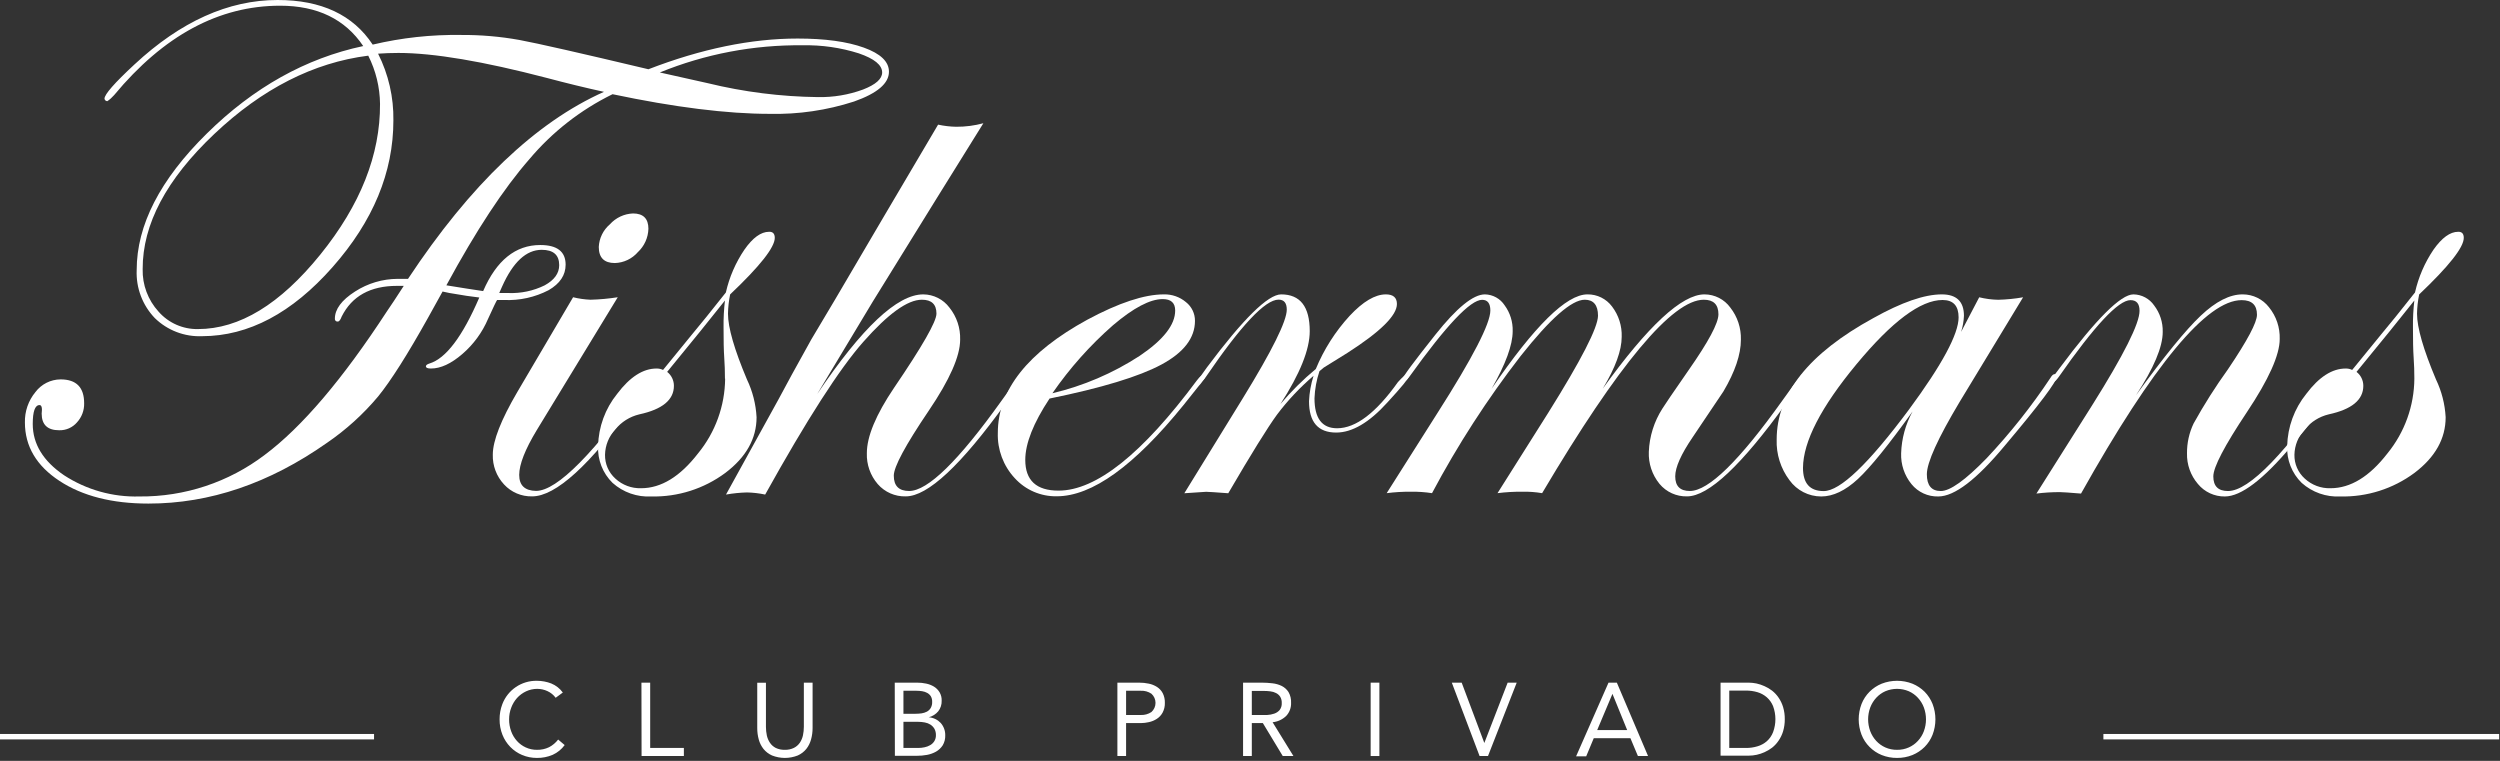
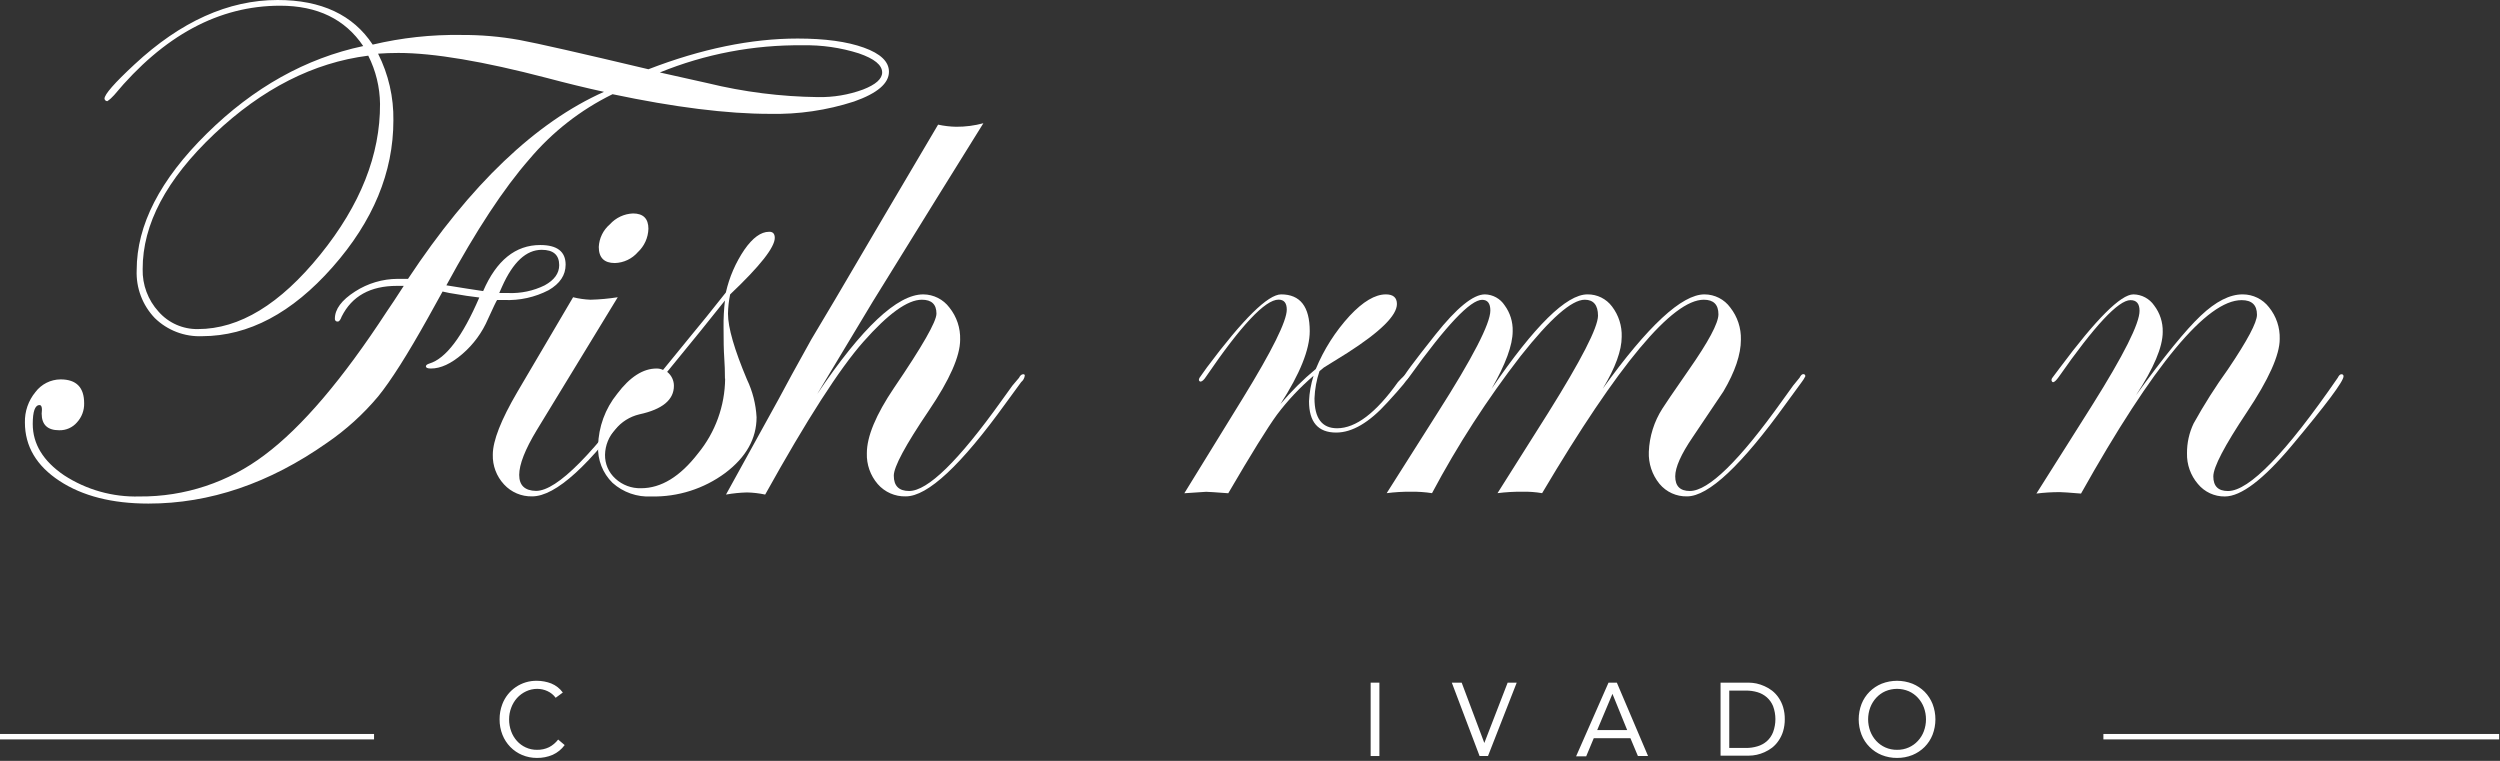
<svg xmlns="http://www.w3.org/2000/svg" width="552" height="168" viewBox="0 0 552 168">
  <rect x="0" y="0" width="552" height="168" fill="#333333" stroke="none" />
  <g fill="#FFF">
    <path d="M196.28,15.84 C196.28,18.413 193.707,20.607 188.56,22.42 C182.569,24.358 176.295,25.277 170,25.14 C160.547,25.14 148.963,23.693 135.25,20.8 C128.181,24.263 121.914,29.164 116.85,35.19 C111.223,41.617 105.127,50.887 98.56,63 C101.82,63.533 104.527,63.957 106.68,64.27 C109.62,57.49 113.823,54.1 119.29,54.1 C123.017,54.1 124.883,55.543 124.89,58.43 C124.89,60.75 123.64,62.62 121.14,64.07 C118.116,65.639 114.733,66.387 111.33,66.24 L109.76,66.24 C109.6,66.447 108.933,67.837 107.76,70.41 C106.488,73.399 104.544,76.054 102.08,78.17 C99.613,80.303 97.303,81.37 95.15,81.37 C94.41,81.37 94.04,81.21 94.04,80.89 C94.04,80.63 94.31,80.42 94.83,80.26 C98.457,79.16 102.123,74.303 105.83,65.69 C104.31,65.53 102.103,65.197 99.21,64.69 L97.72,64.37 C96.98,65.703 95.903,67.647 94.49,70.2 C89.97,78.3 86.303,84.08 83.49,87.54 C80.202,91.46 76.393,94.912 72.17,97.8 C59.45,106.733 46.313,111.197 32.76,111.19 C24.76,111.19 18.22,109.523 13.14,106.19 C8.06,102.857 5.513,98.56 5.5,93.3 C5.438,90.851 6.262,88.461 7.82,86.57 C9.134,84.819 11.191,83.783 13.38,83.77 C16.853,83.77 18.587,85.53 18.58,89.05 C18.619,90.605 18.053,92.115 17,93.26 C16.017,94.405 14.569,95.044 13.06,95 C10.493,95 9.207,93.777 9.2,91.33 C9.36,90.07 9.2,89.44 8.73,89.44 C7.73,89.44 7.23,90.84 7.23,93.62 C7.23,98.027 9.53,101.797 14.13,104.93 C19.076,108.153 24.889,109.789 30.79,109.62 C40.772,109.709 50.502,106.48 58.45,100.44 C66.65,94.32 75.65,83.747 85.45,68.72 C86.29,67.51 87.52,65.65 89.15,63.12 L87.65,63.12 C81.77,63.12 77.7,65.38 75.44,69.9 C75.17,70.64 74.89,71 74.57,71 C74.397,71.023 74.223,70.965 74.099,70.841 C73.975,70.717 73.917,70.543 73.94,70.37 C73.94,68.27 75.423,66.27 78.39,64.37 C81.197,62.555 84.467,61.583 87.81,61.57 L90.09,61.57 C103.857,40.77 118.28,27.007 133.36,20.28 C129.313,19.393 125.11,18.37 120.75,17.21 C106.67,13.53 95.743,11.69 87.97,11.69 C86.39,11.69 84.89,11.75 83.48,11.85 C85.781,16.418 86.941,21.476 86.86,26.59 C86.86,38.043 82.383,48.84 73.43,58.98 C64.477,69.12 54.887,74.203 44.66,74.23 C40.764,74.402 36.97,72.954 34.18,70.23 C31.456,67.39 30.011,63.561 30.18,59.63 C30.18,49.703 35.343,39.653 45.67,29.48 C55.997,19.307 67.507,12.87 80.2,10.17 C76.2,4.23 70.08,1.26 61.84,1.26 C48.34,1.26 36.127,7.84 25.2,21 C24.76,21.509 24.255,21.96 23.7,22.34 C23.381,22.343 23.11,22.106 23.07,21.79 C23.07,20.843 25.277,18.323 29.69,14.23 C39.897,4.743 50.43,0 61.29,0 C70.957,0 77.957,3.283 82.29,9.85 C88.68,8.335 95.234,7.62 101.8,7.72 C106.132,7.69 110.457,8.062 114.72,8.83 C118.66,9.563 128.143,11.717 143.17,15.29 C154.883,10.77 165.863,8.51 176.11,8.51 C182.15,8.51 187.023,9.177 190.73,10.51 C194.437,11.843 196.287,13.62 196.28,15.84 Z M83.91,22.93 C83.865,19.232 82.975,15.592 81.31,12.29 C69.217,13.823 57.883,19.59 47.31,29.59 C36.737,39.59 31.467,49.533 31.5,59.42 C31.416,62.881 32.67,66.24 35,68.8 C37.193,71.307 40.38,72.72 43.71,72.66 C52.85,72.66 61.85,67.183 70.71,56.23 C79.57,45.277 83.97,34.177 83.91,22.93 Z M123.47,58.55 C123.47,56.29 122.183,55.16 119.61,55.16 C116.19,55.16 113.273,57.867 110.86,63.28 L110.23,64.7 L112.23,64.7 C115.01,64.812 117.774,64.228 120.27,63 C122.403,61.827 123.47,60.343 123.47,58.55 Z M194.78,16 C194.78,14.367 193.06,12.96 189.62,11.78 C185.609,10.511 181.416,9.909 177.21,10 C166.409,9.88 155.692,11.92 145.69,16 L156.25,18.36 C164.224,20.307 172.393,21.34 180.6,21.44 C183.984,21.505 187.351,20.942 190.53,19.78 C193.37,18.68 194.78,17.42 194.78,16 Z" />
    <path d="M144.31,83.1 C144.089,83.545 143.825,83.967 143.52,84.36 L140.13,89 C130.243,102.733 122.697,109.6 117.49,109.6 C115.14,109.654 112.88,108.692 111.29,106.96 C109.63,105.178 108.739,102.814 108.81,100.38 C108.81,97.327 110.623,92.703 114.25,86.51 L126.54,65.63 C127.805,65.944 129.098,66.128 130.4,66.18 C132.41,66.126 134.414,65.942 136.4,65.63 L118.5,95 C115.933,99.253 114.647,102.537 114.64,104.85 C114.633,107.163 115.87,108.343 118.35,108.39 C123.017,108.39 131.25,100.057 143.05,83.39 C143.31,82.87 143.57,82.61 143.84,82.61 C143.974,82.587 144.111,82.632 144.205,82.73 C144.299,82.828 144.338,82.967 144.31,83.1 L144.31,83.1 Z M143.17,50.51 C143.116,52.473 142.276,54.331 140.84,55.67 C139.558,57.148 137.716,58.022 135.76,58.08 C133.4,58.08 132.21,56.9 132.21,54.53 C132.3,52.596 133.187,50.786 134.66,49.53 C135.972,48.071 137.819,47.205 139.78,47.13 C142,47.13 143.17,48.25 143.17,50.51 L143.17,50.51 Z" />
    <path d="M171.07 52.52C171.07 54.62 167.783 58.783 161.21 65.01 160.923 66.413 160.765 67.839 160.74 69.27 160.74 72.323 162.133 77.157 164.92 83.77 166.172 86.386 166.896 89.224 167.05 92.12 167.05 96.847 164.75 100.947 160.15 104.42 155.43 107.923 149.677 109.752 143.8 109.62 140.665 109.791 137.591 108.712 135.25 106.62 133.073 104.482 131.913 101.517 132.06 98.47 132.149 94.273 133.63 90.224 136.27 86.96 139.083 83.227 141.987 81.363 144.98 81.37 145.471 81.361 145.957 81.467 146.4 81.68L152.7 73.96C154.593 71.7 157.117 68.573 160.27 64.58 161.032 61.198 162.423 57.989 164.37 55.12 166.2 52.5 168.02 51.18 169.8 51.18 170.64 51.14 171.07 51.6 171.07 52.52zM160.07 83.61C160.07 82.04 160.02 80.47 159.91 78.92 159.8 77.37 159.76 75.15 159.76 72.26 159.737 70.285 159.84 68.311 160.07 66.35 157.13 70.077 152.877 75.33 147.31 82.11 148.255 82.852 148.804 83.989 148.8 85.19 148.8 88.29 146.253 90.39 141.16 91.49 139.065 91.987 137.194 93.165 135.84 94.84 134.436 96.356 133.636 98.334 133.59 100.4 133.549 102.409 134.385 104.337 135.88 105.68 137.419 107.102 139.455 107.863 141.55 107.8 145.97 107.8 150.16 105.24 154.12 100.12 157.941 95.461 160.054 89.635 160.11 83.61L160.07 83.61zM226.27 82.94C226.198 83.497 225.915 84.005 225.48 84.36L222.09 89C212.197 102.733 204.833 109.6 200 109.6 197.63 109.667 195.355 108.669 193.8 106.88 192.171 104.989 191.315 102.554 191.4 100.06 191.4 96.38 193.4 91.573 197.4 85.64 203.653 76.453 206.777 70.99 206.77 69.25 206.77 67.197 205.693 66.173 203.54 66.18 200.393 66.18 196.087 69.28 190.62 75.48 185.373 81.413 178.15 92.653 168.95 109.2 167.634 108.919 166.295 108.761 164.95 108.73 163.39 108.77 161.836 108.927 160.3 109.2L171.88 88.2C173.46 85.207 175.877 80.793 179.13 74.96 180.87 72.12 186.203 63.083 195.13 47.85L207.13 27.52C208.445 27.807 209.785 27.964 211.13 27.99 213.156 28.001 215.174 27.739 217.13 27.21 211.657 35.977 203.513 49.11 192.7 66.61L180.44 87C190.32 72.333 198.123 65 203.85 65 206.131 65.013 208.274 66.093 209.64 67.92 211.244 69.924 212.081 72.434 212 75 212 78.633 209.69 83.86 205.07 90.68 199.917 98.3 197.343 103.083 197.35 105.03 197.35 107.29 198.48 108.41 200.74 108.41 204.84 108.41 211.627 101.783 221.1 88.53L223.55 85.13 225 83.42C225.26 82.89 225.57 82.63 225.94 82.63 226.028 82.613 226.119 82.64 226.184 82.701 226.249 82.762 226.281 82.851 226.27 82.94L226.27 82.94z" />
-     <path d="M266.14,83.18 C265.758,83.907 265.281,84.58 264.72,85.18 L261.33,89.43 C250.45,102.863 241.117,109.58 233.33,109.58 C229.808,109.643 226.431,108.185 224.06,105.58 C221.541,102.872 220.197,99.276 220.32,95.58 C220.32,86.12 226.913,77.787 240.1,70.58 C247.033,66.86 252.667,65 257,65 C258.77,64.958 260.494,65.563 261.85,66.7 C263.122,67.695 263.861,69.225 263.85,70.84 C263.85,74.62 261.383,77.837 256.45,80.49 C251.517,83.143 243.28,85.647 231.74,88 C228.167,93.407 226.38,97.923 226.38,101.55 C226.38,106.07 228.827,108.33 233.72,108.33 C242.033,108.33 252.21,100.227 264.25,84.02 C264.88,83.17 265.41,82.76 265.83,82.76 C266,82.76 266.14,82.91 266.14,83.18 Z M259.48,68.56 C259.48,66.88 258.56,66.04 256.73,66.04 C253.937,66.04 250.27,67.97 245.73,71.83 C240.676,76.261 236.188,81.299 232.37,86.83 C239.203,85.206 245.707,82.422 251.6,78.6 C256.86,75.06 259.487,71.713 259.48,68.56 L259.48,68.56 Z" />
    <path d="M311.06,83.1 C311.06,83.52 309.48,85.45 306.33,88.87 C302.33,93.297 298.563,95.51 295.03,95.51 C291.03,95.51 289.03,93.2 289.03,88.58 C289.117,86.678 289.453,84.795 290.03,82.98 C287.03,85.539 284.32,88.419 281.95,91.57 C279.877,94.41 276.293,100.19 271.2,108.91 C268.41,108.7 266.78,108.59 266.31,108.59 C266.1,108.59 264.5,108.7 261.5,108.91 L274.43,87.91 C280.89,77.403 284.12,70.887 284.12,68.36 C284.12,66.89 283.51,66.16 282.3,66.16 C279.36,66.16 274.027,71.827 266.3,83.16 C265.83,83.89 265.41,84.26 265.04,84.26 C264.827,84.21 264.688,84.006 264.72,83.79 C264.76,83.552 264.871,83.332 265.04,83.16 L266.46,81.16 C274.507,70.387 279.98,65 282.88,65 C287.087,65 289.19,67.707 289.19,73.12 C289.19,77.173 287.037,82.533 282.73,89.2 C285.101,86.402 287.711,83.816 290.53,81.47 C292.313,77.152 294.841,73.182 298,69.74 C300.953,66.58 303.62,65 306,65 C307.62,65 308.44,65.71 308.44,67.13 C308.44,69.65 304.79,73.25 297.49,77.93 C296.33,78.657 294.597,79.733 292.29,81.16 L291.34,81.95 C290.686,83.887 290.316,85.907 290.24,87.95 C290.24,92.36 291.89,94.56 295.24,94.56 C299.353,94.56 303.827,91.163 308.66,84.37 C309.713,83.21 310.38,82.63 310.66,82.63 C310.778,82.632 310.89,82.684 310.967,82.774 C311.043,82.864 311.077,82.983 311.06,83.1 L311.06,83.1 Z" />
    <path d="M398.61,83.1 C398.389,83.545 398.125,83.967 397.82,84.36 L394.43,89 C384.543,102.733 377.233,109.6 372.5,109.6 C370.158,109.658 367.918,108.641 366.42,106.84 C364.79,104.846 363.95,102.323 364.06,99.75 C364.194,96.36 365.229,93.067 367.06,90.21 C367.433,89.577 369.35,86.767 372.81,81.78 C377.217,75.48 379.423,71.357 379.43,69.41 C379.43,67.25 378.36,66.18 376.2,66.18 C369.267,66.18 357.367,80.417 340.5,108.89 C339.07,108.648 337.62,108.541 336.17,108.57 C334.325,108.553 332.481,108.66 330.65,108.89 L341.84,91.16 C349.14,79.493 352.807,72.347 352.84,69.72 C352.84,67.36 351.84,66.18 349.92,66.18 C347.033,66.18 342.307,70.33 335.74,78.63 C328.379,88.146 321.839,98.269 316.19,108.89 C314.652,108.654 313.096,108.547 311.54,108.57 C309.748,108.556 307.957,108.663 306.18,108.89 L317.4,91.18 C325.18,78.987 329.07,71.447 329.07,68.56 C329.07,66.98 328.46,66.2 327.25,66.2 C324.67,66.2 319.337,71.833 311.25,83.1 C310.72,83.84 310.25,84.2 309.99,84.2 C309.777,84.15 309.638,83.946 309.67,83.73 C309.67,83.263 312.09,79.987 316.93,73.9 C321.643,67.967 325.29,65 327.87,65 C329.629,65.034 331.258,65.937 332.22,67.41 C333.436,69.064 334.062,71.078 334,73.13 C334,76.183 332.45,80.413 329.35,85.82 C338.83,71.94 345.88,65 350.5,65 C352.638,64.968 354.662,65.965 355.94,67.68 C357.403,69.6 358.156,71.968 358.07,74.38 C358.07,77.38 356.677,81.19 353.89,85.81 C363.87,71.937 371.357,65 376.35,65 C378.611,65.004 380.733,66.09 382.06,67.92 C383.637,69.937 384.461,72.441 384.39,75 C384.39,78.26 383.103,82.07 380.53,86.43 C380.47,86.483 378.21,89.847 373.75,96.52 C371.177,100.3 369.89,103.187 369.89,105.18 C369.89,107.34 370.97,108.41 373.12,108.41 C377.233,108.41 384.02,101.783 393.48,88.53 L395.93,85.13 L397.35,83.39 C397.61,82.87 397.88,82.61 398.14,82.61 C398.274,82.587 398.411,82.632 398.505,82.73 C398.599,82.828 398.638,82.967 398.61,83.1 L398.61,83.1 Z" />
-     <path d="M454.17,83.1 C454.17,84.2 450.33,89.303 442.65,98.41 C436.443,105.877 431.553,109.613 427.98,109.62 C425.692,109.681 423.505,108.676 422.06,106.9 C420.495,104.98 419.681,102.556 419.77,100.08 C419.873,96.851 420.736,93.692 422.29,90.86 C417.043,98.193 413.023,103.16 410.23,105.76 C407.45,108.33 404.74,109.62 402.12,109.62 C399.346,109.615 396.743,108.28 395.12,106.03 C393.171,103.444 392.172,100.266 392.29,97.03 C392.29,86.937 399.407,78.003 413.64,70.23 C419.88,66.743 424.917,65 428.75,65 C432.01,65 433.64,66.577 433.64,69.73 C433.588,70.936 433.376,72.13 433.01,73.28 L437.01,65.64 C438.379,65.977 439.781,66.162 441.19,66.19 C443.038,66.145 444.88,65.961 446.7,65.64 L432.7,88.72 C427.867,96.807 425.45,102.14 425.45,104.72 C425.45,107.187 426.477,108.42 428.53,108.42 C430.583,108.42 433.95,106.013 438.63,101.2 C443.832,95.675 448.559,89.72 452.76,83.4 C453.067,82.88 453.357,82.62 453.63,82.62 C453.772,82.568 453.931,82.598 454.044,82.698 C454.156,82.799 454.205,82.953 454.17,83.1 L454.17,83.1 Z M432.46,70.1 C432.46,67.52 431.28,66.24 428.91,66.24 C424.077,66.24 417.743,70.967 409.91,80.42 C402.077,89.873 398.14,97.503 398.1,103.31 C398.1,106.73 399.62,108.43 402.67,108.43 C406.297,108.43 412.573,102.43 421.5,90.43 C428.813,80.523 432.467,73.733 432.46,70.06 L432.46,70.1 Z" />
    <path d="M517.45,83.1 C517.45,84.2 513.637,89.303 506.01,98.41 C499.75,105.877 494.83,109.613 491.25,109.62 C488.951,109.65 486.762,108.635 485.3,106.86 C483.683,104.977 482.824,102.561 482.89,100.08 C482.871,97.804 483.37,95.554 484.35,93.5 C486.648,89.354 489.19,85.347 491.96,81.5 C496.213,75.2 498.34,71.2 498.34,69.5 C498.34,67.34 497.21,66.27 494.95,66.27 C487.277,66.27 475.457,80.507 459.49,108.98 C456.91,108.77 455.36,108.66 454.84,108.66 C453.102,108.655 451.365,108.762 449.64,108.98 L461.93,89.51 C468.923,78.383 472.417,71.423 472.41,68.63 C472.41,67.05 471.75,66.27 470.41,66.27 C467.743,66.27 462.453,71.937 454.54,83.27 C454.06,83.95 453.69,84.27 453.43,84.37 C453.17,84.47 453.01,84.21 452.96,83.9 C452.992,83.662 453.101,83.441 453.27,83.27 L454.77,81.27 C462.843,70.423 468.273,65 471.06,65 C472.894,65.025 474.601,65.938 475.64,67.45 C476.915,69.122 477.582,71.178 477.53,73.28 C477.53,76.613 475.56,81.28 471.62,87.28 C477.82,78.72 482.587,72.863 485.92,69.71 C489.253,66.557 492.343,64.987 495.19,65 C497.464,64.996 499.611,66.049 501,67.85 C502.6,69.825 503.437,72.309 503.36,74.85 C503.36,78.383 500.943,83.77 496.11,91.01 C491.17,98.423 488.7,103.15 488.7,105.19 C488.7,107.35 489.78,108.42 491.94,108.42 C496.607,108.42 504.683,100.087 516.17,83.42 C516.43,82.9 516.69,82.64 516.96,82.64 C517.091,82.612 517.227,82.651 517.325,82.742 C517.422,82.834 517.469,82.967 517.45,83.1 L517.45,83.1 Z" />
-     <path d="M544,52.52 C544,54.62 540.717,58.783 534.15,65.01 C533.863,66.413 533.705,67.839 533.68,69.27 C533.68,72.323 535.073,77.157 537.86,83.77 C539.117,86.385 539.844,89.223 540,92.12 C540,96.847 537.703,100.947 533.11,104.42 C528.39,107.923 522.637,109.752 516.76,109.62 C513.626,109.789 510.552,108.71 508.21,106.62 C506.031,104.483 504.867,101.519 505.01,98.47 C505.106,94.272 506.59,90.225 509.23,86.96 C512.037,83.227 514.94,81.363 517.94,81.37 C518.431,81.36 518.918,81.466 519.36,81.68 L525.66,73.96 C527.56,71.7 530.083,68.573 533.23,64.58 C533.993,61.2 535.38,57.992 537.32,55.12 C539.17,52.5 540.98,51.18 542.76,51.18 C543.587,51.153 544,51.6 544,52.52 Z M533.09,83.61 C533.09,82.04 533.04,80.47 532.93,78.92 C532.82,77.37 532.78,75.15 532.78,72.26 C532.757,70.285 532.86,68.311 533.09,66.35 C530.15,70.077 525.893,75.33 520.32,82.11 C521.271,82.848 521.825,83.986 521.82,85.19 C521.82,88.29 519.273,90.39 514.18,91.49 C512.086,91.99 510.216,93.168 508.86,94.84 C507.456,96.356 506.656,98.334 506.61,100.4 C506.569,102.409 507.405,104.337 508.9,105.68 C510.439,107.102 512.475,107.863 514.57,107.8 C518.99,107.8 523.18,105.24 527.14,100.12 C530.947,95.455 533.046,89.631 533.09,83.61 L533.09,83.61 Z" />
    <rect width="87.38" height="1.2" x="464.43" y="162.06" />
    <rect width="82.59" height="1.2" y="162.06" />
    <path d="M122.69,154.07 C122.223,153.432 121.6,152.926 120.88,152.6 C120.178,152.273 119.414,152.102 118.64,152.1 C117.779,152.095 116.928,152.283 116.15,152.65 C115.392,153.005 114.712,153.509 114.15,154.13 C113.591,154.759 113.157,155.489 112.87,156.28 C112.563,157.095 112.407,157.959 112.41,158.83 C112.401,159.734 112.557,160.632 112.87,161.48 C113.151,162.263 113.582,162.983 114.14,163.6 C114.681,164.206 115.341,164.693 116.08,165.03 C116.866,165.393 117.724,165.574 118.59,165.56 C119.507,165.578 120.415,165.379 121.24,164.98 C122.023,164.571 122.706,163.994 123.24,163.29 L124.68,164.51 C123.999,165.442 123.09,166.182 122.04,166.66 C120.938,167.134 119.749,167.369 118.55,167.35 C117.435,167.356 116.33,167.138 115.3,166.71 C114.317,166.297 113.426,165.692 112.68,164.93 C111.927,164.158 111.335,163.243 110.94,162.24 C110.511,161.155 110.297,159.997 110.31,158.83 C110.301,157.689 110.505,156.557 110.91,155.49 C112.107,152.324 115.166,150.254 118.55,150.32 C119.634,150.32 120.709,150.52 121.72,150.91 C122.739,151.327 123.623,152.019 124.27,152.91 L122.69,154.07 Z" />
-     <polygon points="141.63 150.73 143.56 150.73 143.56 165.15 151 165.15 151 166.93 141.66 166.93" />
-     <path d="M179.42 160.75C179.422 161.602 179.308 162.449 179.08 163.27 178.876 164.034 178.519 164.748 178.03 165.37 177.522 165.992 176.874 166.485 176.14 166.81 174.319 167.53 172.291 167.53 170.47 166.81 169.736 166.485 169.088 165.992 168.58 165.37 168.091 164.748 167.734 164.034 167.53 163.27 167.306 162.449 167.195 161.601 167.2 160.75L167.2 150.75 169.12 150.75 169.12 160.5C169.12 161.139 169.187 161.775 169.32 162.4 169.446 162.971 169.676 163.513 170 164 170.324 164.482 170.764 164.874 171.28 165.14 171.904 165.437 172.589 165.581 173.28 165.56 173.971 165.582 174.657 165.438 175.28 165.14 175.811 164.88 176.265 164.487 176.6 164 176.929 163.508 177.163 162.958 177.29 162.38 177.423 161.755 177.49 161.119 177.49 160.48L177.49 150.73 179.42 150.73 179.42 160.75zM197.56 150.73L202.51 150.73C203.182 150.726 203.853 150.796 204.51 150.94 205.117 151.064 205.699 151.291 206.23 151.61 206.727 151.92 207.144 152.341 207.45 152.84 207.783 153.405 207.946 154.054 207.92 154.71 207.954 155.559 207.685 156.392 207.16 157.06 206.622 157.7 205.899 158.157 205.09 158.37L205.09 158.37C205.593 158.416 206.084 158.551 206.54 158.77 206.979 158.983 207.376 159.274 207.71 159.63 208.372 160.38 208.728 161.35 208.71 162.35 208.74 163.128 208.546 163.899 208.15 164.57 207.776 165.142 207.272 165.619 206.68 165.96 206.057 166.308 205.382 166.551 204.68 166.68 203.934 166.816 203.178 166.882 202.42 166.88L197.59 166.88 197.56 150.73zM199.48 157.6L202.14 157.6C202.588 157.601 203.036 157.571 203.48 157.51 203.892 157.45 204.291 157.322 204.66 157.13 205.006 156.942 205.296 156.666 205.5 156.33 205.733 155.916 205.844 155.444 205.82 154.97 205.838 154.541 205.738 154.115 205.53 153.74 205.331 153.432 205.06 153.178 204.74 153 204.392 152.808 204.013 152.68 203.62 152.62 203.2 152.552 202.775 152.519 202.35 152.52L199.48 152.52 199.48 157.6zM199.48 165.15L202.73 165.15C203.204 165.151 203.677 165.1 204.14 165 204.583 164.91 205.009 164.748 205.4 164.52 205.767 164.308 206.076 164.009 206.3 163.65 206.542 163.253 206.664 162.795 206.65 162.33 206.665 161.836 206.552 161.347 206.32 160.91 206.103 160.545 205.805 160.234 205.45 160 205.071 159.762 204.65 159.599 204.21 159.52 203.739 159.428 203.26 159.381 202.78 159.38L199.48 159.38 199.48 165.15zM246.72 150.73L251.52 150.73C252.239 150.725 252.957 150.799 253.66 150.95 254.303 151.079 254.917 151.327 255.47 151.68 256 152.022 256.434 152.493 256.73 153.05 257.06 153.707 257.222 154.435 257.2 155.17 257.23 155.936 257.053 156.695 256.69 157.37 256.382 157.928 255.939 158.399 255.4 158.74 254.871 159.08 254.285 159.32 253.67 159.45 253.086 159.585 252.489 159.656 251.89 159.66L248.64 159.66 248.64 166.93 246.72 166.93 246.72 150.73zM248.64 157.87L251.89 157.87C252.719 157.906 253.538 157.678 254.23 157.22 254.808 156.706 255.139 155.969 255.139 155.195 255.139 154.421 254.808 153.684 254.23 153.17 253.54 152.707 252.72 152.479 251.89 152.52L248.64 152.52 248.64 157.87zM274.47 150.73L278.62 150.73C279.395 150.732 280.17 150.779 280.94 150.87 281.659 150.947 282.359 151.146 283.01 151.46 283.617 151.767 284.131 152.229 284.5 152.8 284.914 153.526 285.112 154.355 285.07 155.19 285.111 156.259 284.722 157.3 283.99 158.08 283.174 158.867 282.118 159.356 280.99 159.47L285.59 166.93 283.23 166.93 278.84 159.66 276.4 159.66 276.4 166.93 274.47 166.93 274.47 150.73zM276.4 157.87L278.11 157.87C278.65 157.87 279.2 157.87 279.77 157.87 280.308 157.846 280.84 157.745 281.35 157.57 281.81 157.417 282.22 157.144 282.54 156.78 282.879 156.337 283.046 155.787 283.01 155.23 283.035 154.743 282.917 154.26 282.67 153.84 282.445 153.493 282.131 153.213 281.76 153.03 281.367 152.826 280.94 152.697 280.5 152.65 280.036 152.59 279.568 152.56 279.1 152.56L276.4 152.56 276.4 157.87z" />
    <polygon points="302.64 150.73 304.57 150.73 304.57 166.93 302.64 166.93" />
    <polygon points="320.56 150.73 322.74 150.73 327.74 164.05 327.74 164.05 332.89 150.73 334.89 150.73 328.55 166.93 326.69 166.93" />
    <path d="M355.16 150.73L357 150.73 363.89 166.93 361.65 166.93 360 163 351.9 163 350.23 167 348 167 355.16 150.73zM356.03 153.2L356.03 153.2 352.66 161.2 359.28 161.2 356.03 153.2zM379.9 150.73L386.12 150.73C386.691 150.734 387.261 150.794 387.82 150.91 388.429 151.043 389.023 151.241 389.59 151.5 390.192 151.764 390.759 152.099 391.28 152.5 391.834 152.936 392.316 153.455 392.71 154.04 393.15 154.68 393.487 155.386 393.71 156.13 393.966 156.993 394.09 157.89 394.08 158.79 394.089 159.693 393.964 160.593 393.71 161.46 393.487 162.201 393.15 162.903 392.71 163.54 392.316 164.127 391.834 164.65 391.28 165.09 390.757 165.487 390.19 165.823 389.59 166.09 388.5 166.586 387.317 166.845 386.12 166.85L379.9 166.85 379.9 150.73zM381.82 165.15L385.48 165.15C386.357 165.16 387.231 165.035 388.07 164.78 388.83 164.556 389.533 164.17 390.13 163.65 390.738 163.101 391.207 162.415 391.5 161.65 392.18 159.804 392.18 157.776 391.5 155.93 391.199 155.183 390.73 154.516 390.13 153.98 389.533 153.457 388.831 153.068 388.07 152.84 387.229 152.593 386.356 152.472 385.48 152.48L381.82 152.48 381.82 165.15zM418.87 167.35C417.706 167.361 416.551 167.143 415.47 166.71 414.47 166.302 413.562 165.696 412.8 164.93 412.029 164.163 411.426 163.243 411.03 162.23 410.19 160.041 410.19 157.619 411.03 155.43 411.43 154.419 412.033 153.5 412.8 152.73 413.565 151.97 414.472 151.368 415.47 150.96 417.656 150.107 420.084 150.107 422.27 150.96 423.269 151.371 424.18 151.972 424.95 152.73 425.711 153.504 426.309 154.422 426.71 155.43 427.55 157.619 427.55 160.041 426.71 162.23 426.314 163.241 425.715 164.16 424.95 164.93 424.183 165.694 423.272 166.299 422.27 166.71 421.189 167.143 420.034 167.361 418.87 167.35L418.87 167.35zM418.87 165.56C419.765 165.574 420.652 165.393 421.47 165.03 422.228 164.691 422.908 164.201 423.47 163.59 424.047 162.971 424.495 162.243 424.79 161.45 425.416 159.76 425.416 157.9 424.79 156.21 424.493 155.418 424.045 154.691 423.47 154.07 422.908 153.459 422.228 152.969 421.47 152.63 419.809 151.923 417.931 151.923 416.27 152.63 415.512 152.969 414.832 153.459 414.27 154.07 413.699 154.693 413.251 155.42 412.95 156.21 412.324 157.9 412.324 159.76 412.95 161.45 413.248 162.242 413.697 162.968 414.27 163.59 414.832 164.201 415.512 164.691 416.27 165.03 417.088 165.393 417.975 165.574 418.87 165.56L418.87 165.56z" />
  </g>
</svg>